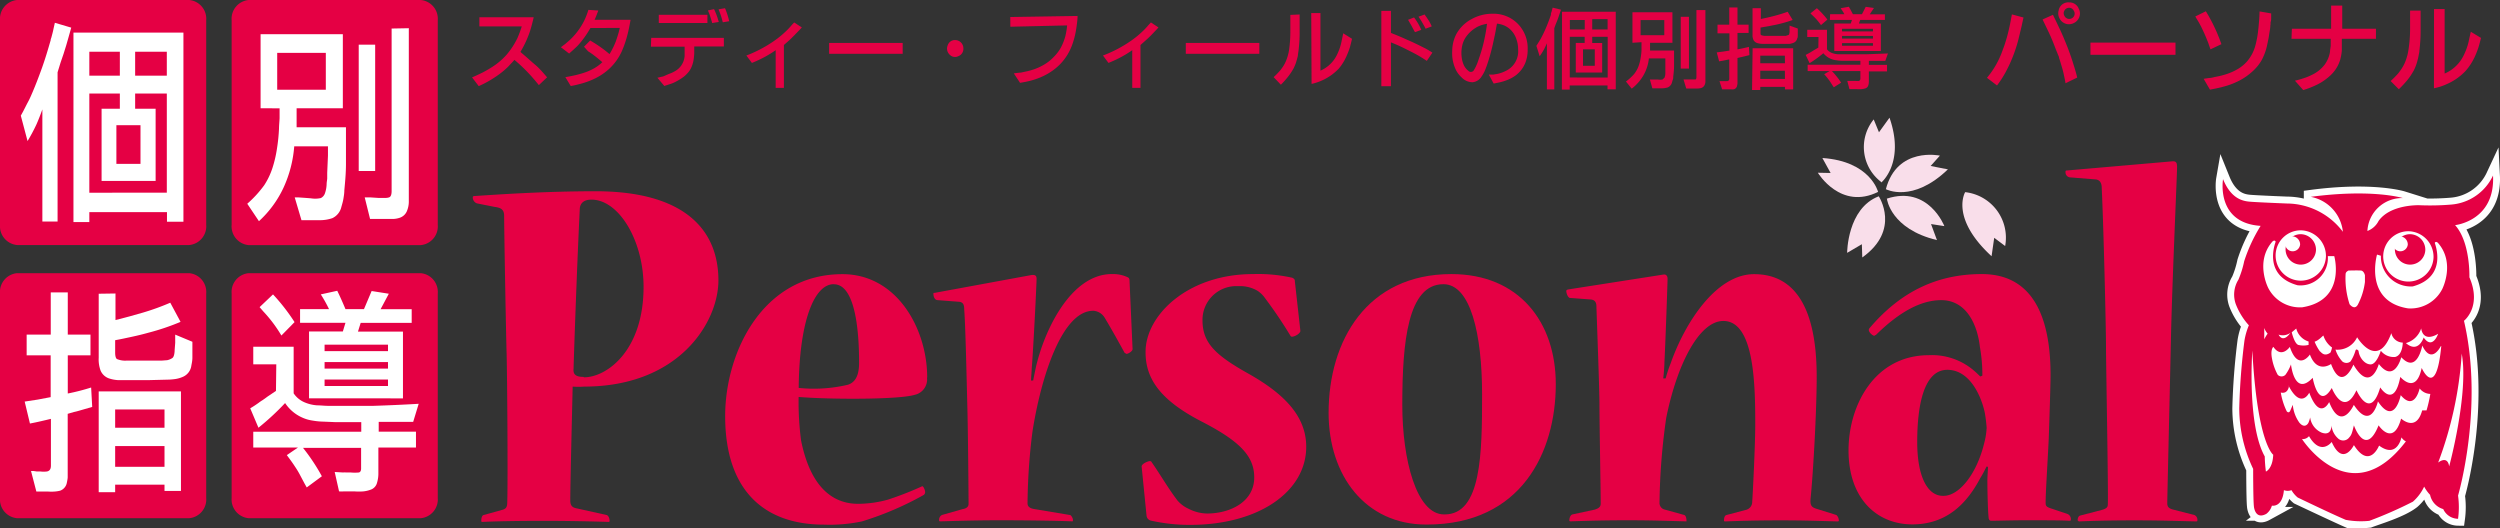
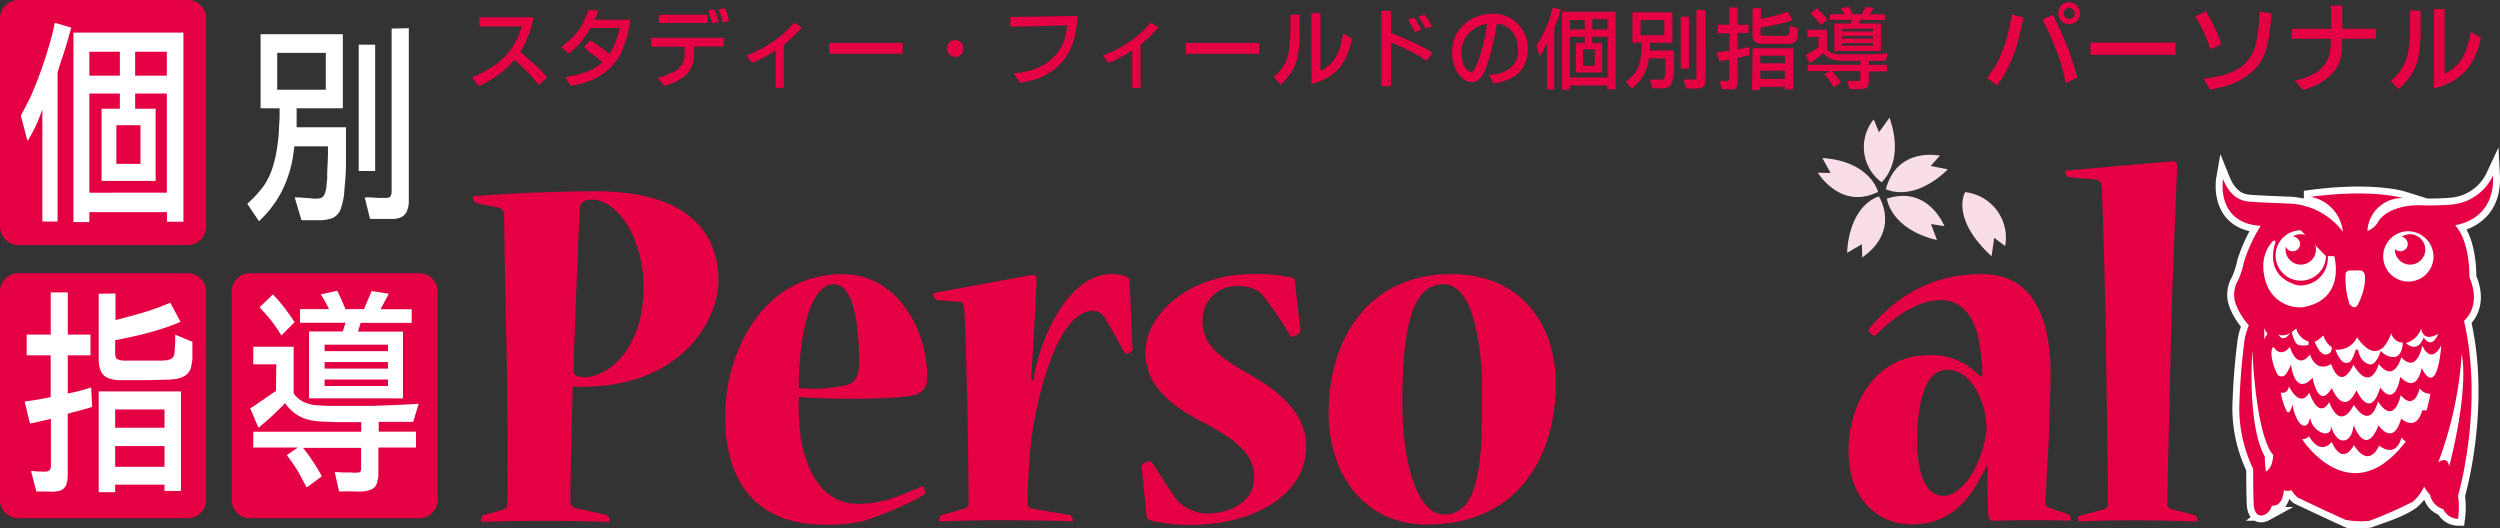
<svg xmlns="http://www.w3.org/2000/svg" viewBox="0 0 303.93 64.23">
  <rect x="0" y="0" width="303.93" height="64.23" fill="#333333" stroke="none" />
  <defs>
    <style>.cls-1{fill:#e50044;}.cls-2{fill:#f9deea;}.cls-3{fill:#fff;}.cls-4{fill:none;stroke:#fff;stroke-miterlimit:10;stroke-width:1.68px;}</style>
  </defs>
  <title>logo_tochigi_personal</title>
  <g id="レイヤー_2" data-name="レイヤー 2">
    <g id="レイヤー_1-2" data-name="レイヤー 1">
      <rect class="cls-1" x="100.8" y="5.22" width="8.94" height="1.32" />
      <rect class="cls-1" x="144.16" y="5.22" width="8.94" height="1.32" />
      <rect class="cls-1" x="254.14" y="5.18" width="10.34" height="1.48" />
      <path class="cls-2" d="M229.4,24.19s.43,3.64,6.08,5l-.72-1.95,1.62.25s-1.93-5-7-3.34" />
      <path class="cls-2" d="M228.4,23.86s2.72,4.08-2,7.44l-.05-1.61-1.79,1.05s0-5.41,3.85-6.88" />
      <path class="cls-2" d="M228.32,23.32s-.93-3.72-6.77-4.11l1,1.82L221,21s2.77,4.62,7.36,2.31" />
      <path class="cls-2" d="M228.71,22.19s2.92-2.39,1-7.88l-1.28,1.77-.64-1.56a5.32,5.32,0,0,0,1,7.67" />
      <path class="cls-2" d="M229.27,23s3.23,1.74,7.54-2.41l-2.1-.41,1.13-1.26s-5.21-1.13-6.57,4.08" />
      <path class="cls-2" d="M238.91,23.36s-1.88,3.11,3.21,7.79l.32-2.24,1.33,1a5.57,5.57,0,0,0-4.86-6.55" />
      <path class="cls-1" d="M58.28,2.1h6.6l-.06.27-.07.28-.14.54c-.11.4-.22.75-.34,1.06a12.77,12.77,0,0,1-1,2.06l.2.18c.6.5,1.13,1,1.59,1.38s1,1,1.45,1.53l-1,.95A22.38,22.38,0,0,0,64,8.63a18.68,18.68,0,0,0-1.46-1.35c-.29.33-.56.61-.8.86a9.76,9.76,0,0,1-.89.77,13.27,13.27,0,0,1-2.65,1.56l-.81-1.06c.42-.18.8-.36,1.15-.53s.76-.4,1.09-.61A8.34,8.34,0,0,0,61.6,6.64a9.54,9.54,0,0,0,1.3-2,13.42,13.42,0,0,0,.53-1.43H58.28Z" />
      <path class="cls-1" d="M72.74,1.28l-.11.28-.11.29a5.92,5.92,0,0,1-.24.56h4.38c-.06.34-.12.66-.18.95s-.14.65-.22.94a12.69,12.69,0,0,1-.62,1.83,6.63,6.63,0,0,1-1.58,2.24,7.31,7.31,0,0,1-2.19,1.38,9.56,9.56,0,0,1-1.22.42c-.4.11-.82.21-1.26.29l-.66-1.08c.46-.08.88-.16,1.26-.25a12.06,12.06,0,0,0,1.23-.36,6.45,6.45,0,0,0,1-.46,5,5,0,0,0,.91-.66l0,0,0,0,.07-.07.05,0,0,0,0,0q-.6-.52-1.14-.93c-.18-.13-.38-.27-.62-.42L71,5.68l.75-.76.59.36.29.19.28.19q.69.48,1.19.92a9.8,9.8,0,0,0,.76-1.53c.09-.26.18-.53.27-.82s.15-.54.22-.83H71.79l-.11.17a10.31,10.31,0,0,1-.65,1,10.68,10.68,0,0,1-.76.94c-.27.28-.64.61-1.08,1l-1-.77.53-.4.5-.43A8.28,8.28,0,0,0,71,2.56a8.5,8.5,0,0,0,.53-1.36Z" />
      <path class="cls-1" d="M79.17,4.6H88V5.65h-3.6v.05c0,.17,0,.3,0,.39s0,.28,0,.39a6.77,6.77,0,0,1-.08.79,3.57,3.57,0,0,1-.2.75,2.66,2.66,0,0,1-.37.68,3.61,3.61,0,0,1-.88.81,6.76,6.76,0,0,1-1,.56,4.24,4.24,0,0,1-.56.2l-.55.18-.84-1,.35-.08.36-.08L81.29,9a4,4,0,0,0,.68-.3A2.3,2.3,0,0,0,83.23,6.8c0-.14,0-.3,0-.48V5.67h-4.1Zm.92-2.8H86v1H80.09Zm6.72-.69a8.82,8.82,0,0,1,.57,1.56l-.8.13c-.07-.28-.15-.54-.23-.78a6.17,6.17,0,0,0-.29-.75ZM88.14,1l.07.16a10,10,0,0,1,.44,1.42l-.78.13a9.33,9.33,0,0,0-.45-1.41l-.06-.17Z" />
      <path class="cls-1" d="M97.48,3.34l-.25.27c-.49.51-.86.89-1.11,1.13l-.41.37-.41.36v5.21h-1V6.1a12.89,12.89,0,0,1-1.4.86,15.29,15.29,0,0,1-1.49.69l-.67-.9A15.6,15.6,0,0,0,94.07,5a11.71,11.71,0,0,0,1.73-1.45c.13-.13.31-.34.55-.61l.2-.21Z" />
      <path class="cls-1" d="M116.83,5.17a1,1,0,0,1,.29.72.94.94,0,0,1-.62.94.89.89,0,0,1-1.07-.21,1,1,0,0,1-.21-1.12.91.91,0,0,1,.91-.63,1,1,0,0,1,.7.3" />
      <path class="cls-1" d="M122.82,2.07,131,1.94c0,.44-.06.84-.11,1.22s-.13.84-.22,1.21a10.21,10.21,0,0,1-.36,1.18,6.9,6.9,0,0,1-.53,1.09,6.51,6.51,0,0,1-1.44,1.66,7.49,7.49,0,0,1-1.89,1.12,9.35,9.35,0,0,1-1.2.4c-.39.1-.8.18-1.24.25l-.76-1.15.65-.08c.23,0,.45-.07.65-.11a8.38,8.38,0,0,0,1.26-.34,6.82,6.82,0,0,0,1.25-.61,5.22,5.22,0,0,0,1.07-.88A5,5,0,0,0,129,5.73a6.55,6.55,0,0,0,.52-1.35c.05-.2.09-.41.13-.64s.06-.4.08-.65l-6.9.16Z" />
      <path class="cls-1" d="M140.84,3.34l-.25.27c-.48.51-.85.89-1.12,1.13l-.41.37-.41.36v5.21h-1V6.1a12.55,12.55,0,0,1-1.4.86,15.16,15.16,0,0,1-1.49.69l-.67-.9A15.58,15.58,0,0,0,137.44,5a11.75,11.75,0,0,0,1.73-1.45c.13-.13.31-.34.55-.61l.2-.21Z" />
      <path class="cls-1" d="M158,1.76V4a17.28,17.28,0,0,1-.13,2.11l-.08.56c0,.19-.08.38-.12.55a5.28,5.28,0,0,1-.39,1.06,7.33,7.33,0,0,1-.71,1.07,10.84,10.84,0,0,1-.85.95l-.88-.92c.23-.22.41-.39.54-.54a4.24,4.24,0,0,0,.49-.59,4.26,4.26,0,0,0,.56-1.07,5.87,5.87,0,0,0,.3-1.21,16.4,16.4,0,0,0,.14-2.16v-2Zm1.41-.17h1.12v7a4,4,0,0,0,2-1.91,6.58,6.58,0,0,0,.58-1.73l.19-.9,1.07.67c-.09.37-.17.7-.25,1a9.43,9.43,0,0,1-.35.94,6.45,6.45,0,0,1-1,1.67,6.47,6.47,0,0,1-3.32,1.87Z" />
      <path class="cls-1" d="M169.1,1.32V4l.29.12c.48.19,1,.4,1.51.64l.75.33.74.35.9.45c.31.17.6.34.85.51l-.68,1c-.34-.23-.73-.48-1.16-.72l-.6-.32-.6-.3a21.88,21.88,0,0,0-2-.91v5.33h-1.17V1.32Zm2.81.8a7.24,7.24,0,0,1,.88,1.51l-.77.28-.1-.18-.34-.63-.3-.52-.1-.17Zm1.28-.36.24.34.24.36a5,5,0,0,1,.39.75l-.75.28-.06-.13c-.15-.28-.28-.51-.38-.68s-.28-.45-.42-.65Z" />
      <path class="cls-1" d="M181,9.07l.26,0,.27,0,.53-.09a4.18,4.18,0,0,0,1-.36A2.63,2.63,0,0,0,184.56,6a3.65,3.65,0,0,0-.28-1.43,2.76,2.76,0,0,0-.85-1.14,2.63,2.63,0,0,0-.68-.38,3.56,3.56,0,0,0-.76-.18l-.09.49c-.07.42-.15.82-.23,1.18s-.17.81-.26,1.18-.2.8-.31,1.17-.24.79-.37,1.15-.18.47-.26.65a4,4,0,0,1-.36.62A1.44,1.44,0,0,1,179,10a1.86,1.86,0,0,1-1.31-.59,3.11,3.11,0,0,1-.83-1.23,4.66,4.66,0,0,1-.31-2,4.52,4.52,0,0,1,.48-2,4.52,4.52,0,0,1,1.88-1.86,5.19,5.19,0,0,1,2.52-.65,4.14,4.14,0,0,1,3.09,1.22,4.25,4.25,0,0,1,1.2,3.16,4.13,4.13,0,0,1-.33,1.7,3.62,3.62,0,0,1-1.05,1.36,4.57,4.57,0,0,1-1.3.69,6.37,6.37,0,0,1-.72.21l-.73.15Zm-.93-6a3,3,0,0,0-.68.32,4,4,0,0,0-1.05.94,3,3,0,0,0-.59,1.29,4.15,4.15,0,0,0,0,1.65A3,3,0,0,0,178,8a1.92,1.92,0,0,0,.51.61.42.42,0,0,0,.69-.11,5.15,5.15,0,0,0,.36-.72c.05-.12.1-.25.15-.4l.12-.36A17.35,17.35,0,0,0,180.41,5c.15-.66.28-1.36.37-2.11a6.24,6.24,0,0,0-.73.18" />
      <path class="cls-1" d="M189.77,1.18c-.09.27-.19.56-.29.87l-.16.44-.18.44-.18.49v7.45h-.9V5.26c-.12.28-.24.53-.36.76a8.79,8.79,0,0,1-.52.82l-.4-1.27.13-.2.25-.41a4,4,0,0,0,.24-.42c.22-.42.43-.86.63-1.35s.35-.89.52-1.39l0-.15c.05-.16.09-.27.11-.35s.07-.26.1-.37Zm.13.25h6.53v9.43h-1v-.47h-4.6v.5h-.95Zm2.76,1h-1.81V3.58h1.81Zm2.79,7V4.47h-1.88v.76h1.21V8.82h-3.21V5.22h1.08V4.47h-1.81V9.42ZM193.88,6h-1.43V8h1.43Zm1.56-3.67h-1.87V3.58h1.87Z" />
      <path class="cls-1" d="M198.46,5.2V1.49h4.86V5.2H200.6v.5c0,.17,0,.31,0,.44h2.92v.51c0,.25,0,.47,0,.66s0,.46,0,.66c0,.48-.05.92-.1,1.32,0,.15,0,.28-.05.39s-.08.28-.12.4a.91.91,0,0,1-.53.56,2.8,2.8,0,0,1-.76.1h-1.08l-.3-1.07h.24l.36,0,.38,0a1.76,1.76,0,0,0,.55,0l.24-.22a1.42,1.42,0,0,0,.11-.48l0-.27V8.42l0-.86,0-.46h-2a5.22,5.22,0,0,1-.63,2,5.51,5.51,0,0,1-1.46,1.68l-.7-.87a6.09,6.09,0,0,0,1-.92,3.55,3.55,0,0,0,.5-.86,5,5,0,0,0,.27-1,7.89,7.89,0,0,0,.12-1c0-.16,0-.33,0-.51s0-.28,0-.49Zm3.87-2.76h-2.88V4.28h2.88Zm2-.4h1v6.3h-1Zm3-.82V9.86a1,1,0,0,1-.13.54.67.67,0,0,1-.43.31,1.62,1.62,0,0,1-.37.05H205l-.33-1.1H205l.45,0h.42l.24,0c.09,0,.13-.14.13-.31V1.22Z" />
      <path class="cls-1" d="M208.8,3h1.43V.91h1V3h1.35v1h-1.35V6c.45-.08.91-.18,1.39-.3l.06,1-.72.18-.36.08-.37.09v3.14l-.06.29a.56.56,0,0,1-.39.38,2.21,2.21,0,0,1-.35,0h-1.07l-.32-1h.15l.2,0h.22a2.2,2.2,0,0,0,.38,0,.26.26,0,0,0,.24-.29V7.22L209,7.46l-.29-1.09.77-.1.77-.12V4.05H208.8Zm5.27-2V2.31l.83-.18.81-.2c.58-.15,1.12-.32,1.62-.5l.61,1a16.8,16.8,0,0,1-1.91.55l-1,.2-1,.17v.61c0,.18,0,.29.11.32a1.37,1.37,0,0,0,.56.08h2.08l.33,0,.32-.11c.07,0,.11-.16.13-.35v0l0-.38,0-.41,1,.36c0,.07,0,.18,0,.33l0,.22v.23c0,.17,0,.31-.07.42a.74.74,0,0,1-.52.56,1.87,1.87,0,0,1-.4.1l-.4,0-1.14,0H214.2a2.38,2.38,0,0,1-.52-.08.82.82,0,0,1-.5-.38,1.33,1.33,0,0,1-.12-.65V1Zm-1,4.87H218v5h-1v-.31H214v.38h-1Zm3.92.9H214v.92H217Zm0,1.83H214v1H217Z" />
      <path class="cls-1" d="M221.08,4.5h-1.37V3.62h2.4V6a1.41,1.41,0,0,0,.63.45,2.66,2.66,0,0,0,.77.15l.65,0h2.67l2.69-.1-.32.9h-2v.49h2.21v.79h-2.21V9.92a1.41,1.41,0,0,1-.08.49.54.54,0,0,1-.33.33,2.24,2.24,0,0,1-.51.1,3.85,3.85,0,0,1-.52,0h-.92l-.26-1,.5,0h.47a2.77,2.77,0,0,0,.49,0l.13-.2v-1h-3.46a9.38,9.38,0,0,1,1.12,1.41l-.89.56-.14-.2-.26-.41a4,4,0,0,0-.29-.4c-.1-.14-.26-.33-.48-.58l.66-.38h-2.67V7.87h6.41V7.39h-1.54l-.7,0a4.74,4.74,0,0,1-.66-.06,2.52,2.52,0,0,1-.6-.14,2.34,2.34,0,0,1-1-.72A14.07,14.07,0,0,1,220,7.68l-.48-1,.5-.27.25-.15.24-.15.29-.17.26-.15ZM220.88,1a10,10,0,0,1,1.28,1.38l-.78.67a7.1,7.1,0,0,0-1.06-1.21l-.22-.21Zm1.61.73h1.74a6.89,6.89,0,0,0-.46-.73l1-.18c.15.26.31.56.49.91h1.1l.46-.9,1,.14-.51.77h1.84v.68h-3l-.16.44h2.67V6.2H223V2.86h2l.15-.44h-2.69Zm5.21,1.77h-3.76v.32h3.76Zm0,.87h-3.76v.32h3.76Zm0,.87h-3.76v.32h3.76Z" />
      <path class="cls-1" d="M25.07,27.33A2.29,2.29,0,0,1,23,29.79H2.08A2.3,2.3,0,0,1,0,27.33V2.46A2.3,2.3,0,0,1,2.08,0H23a2.29,2.29,0,0,1,2.07,2.46Z" />
      <path class="cls-1" d="M25.07,60.53A2.29,2.29,0,0,1,23,63H2.08A2.29,2.29,0,0,1,0,60.53V35.67a2.29,2.29,0,0,1,2.08-2.46H23a2.29,2.29,0,0,1,2.07,2.46Z" />
-       <path class="cls-1" d="M53.22,27.33a2.29,2.29,0,0,1-2.07,2.47H30.23a2.29,2.29,0,0,1-2.07-2.47V2.46A2.29,2.29,0,0,1,30.23,0H51.15a2.29,2.29,0,0,1,2.07,2.46Z" />
      <path class="cls-1" d="M53.22,60.53A2.29,2.29,0,0,1,51.15,63H30.23a2.29,2.29,0,0,1-2.07-2.46V35.67a2.29,2.29,0,0,1,2.07-2.46H51.15a2.29,2.29,0,0,1,2.07,2.46Z" />
      <path class="cls-3" d="M8.66,3.36c-.18.65-.38,1.36-.6,2.12L7.73,6.54,7.37,7.59,7,8.79V26.93H5.15V13.3c-.24.67-.48,1.29-.73,1.85a21.33,21.33,0,0,1-1.07,2l-.82-3.09.27-.49.51-1a10.9,10.9,0,0,0,.49-1c.44-1,.87-2.11,1.29-3.28s.71-2.16,1.07-3.4c0-.12.06-.24.09-.35.1-.38.18-.67.22-.87s.14-.63.2-.9Zm.27.6H22.3v23h-2V25.79H10.86V27H8.93Zm5.64,2.33H10.86V9.2h3.71Zm5.71,17.13V11.37H16.43v1.85h2.49V22H12.35V13.22h2.22V11.37H10.86V23.43Zm-3.2-8.2H14.15v4.7h2.93Zm3.2-8.93H16.43V9.2h3.85Z" />
      <path class="cls-3" d="M3.24,40.68H6.17V35.55H8.24v5.13H11V43.2H8.24v4.64a25.67,25.67,0,0,0,2.84-.73l.13,2.36-1.49.43c-.24.07-.48.14-.74.19l-.75.22v7c0,.29,0,.52,0,.7s-.07.51-.11.71a1.27,1.27,0,0,1-.8.93,3.85,3.85,0,0,1-.71.11,5.07,5.07,0,0,1-.73,0c-.22,0-.47,0-.73,0l-.73,0-.65-2.5.31,0,.4.06.44,0a3.35,3.35,0,0,0,.78,0c.33-.06.49-.29.49-.71V50.92c-.86.21-1.71.41-2.55.57L3,48.82l1.58-.24,1.58-.3V43.2H3.24Zm10.8-5v3.23l1.69-.44L17.39,38A29.33,29.33,0,0,0,20.7,36.8l1.25,2.33A28.61,28.61,0,0,1,18,40.46c-.64.18-1.3.34-2,.49s-1.28.28-2,.41v1.5c0,.43.08.7.22.79a2.57,2.57,0,0,0,1.16.19c.22,0,.47,0,.76,0h3.51l.67-.05a1.75,1.75,0,0,0,.64-.27c.15-.11.24-.39.27-.84v-.08l.07-.92,0-1,2.09.87c0,.16,0,.44,0,.81l0,.54q0,.33,0,.57c0,.42-.09.76-.13,1a1.72,1.72,0,0,1-1.07,1.36,3.46,3.46,0,0,1-.82.24,7.46,7.46,0,0,1-.82.08l-2.33.06-2.31,0H14.3A4.31,4.31,0,0,1,13.24,46a1.73,1.73,0,0,1-1-.92A3.87,3.87,0,0,1,12,43.5V35.71ZM12,47.58H22V59.68H20v-.76H14v.92H12Zm8,2.2H14V52h6Zm0,4.45H14v2.52h6Z" />
      <path class="cls-3" d="M31.68,13.16v-9h10v9H36.06v.11c0,.18,0,.36,0,.54s0,.37,0,.57c0,.4,0,.76,0,1.09h6l0,1.25q0,.92,0,1.6c0,.58,0,1.11,0,1.6,0,1.18-.11,2.26-.2,3.24,0,.36-.06.68-.11,1s-.16.69-.25,1a2,2,0,0,1-1.09,1.36,4.7,4.7,0,0,1-1.56.25l-.87,0-.75,0h-.58L35.83,24H36l.29,0,.73.05.78.06A3.16,3.16,0,0,0,39,24.08a1,1,0,0,0,.49-.54,3.77,3.77,0,0,0,.22-1.17c0-.2.05-.42.07-.65v-.33l0-.25V21l.09-2.09,0-1.12H35.77a14.68,14.68,0,0,1-1.29,5,12.87,12.87,0,0,1-3,4.1l-1.42-2.12a13.65,13.65,0,0,0,2.06-2.25,8.8,8.8,0,0,0,1-2.09,14.46,14.46,0,0,0,.55-2.36,21.24,21.24,0,0,0,.25-2.45c0-.38.05-.8.07-1.25,0-.29,0-.69,0-1.2Zm7.93-6.73H33.7v4.48h5.91Zm4-1h2V20.79h-2Zm6.09-2v21a3,3,0,0,1-.26,1.3,1.44,1.44,0,0,1-.89.76,2.86,2.86,0,0,1-.76.13h-1l-.89,0h-.47l-.44,0L44.34,24l.71,0,.93.06.36,0h.51a1.25,1.25,0,0,0,.49-.08c.18-.09.27-.34.27-.76V3.47Z" />
      <path class="cls-3" d="M33.59,44.29H30.79V42.15H35.7v5.67A3,3,0,0,0,37,48.9a4.66,4.66,0,0,0,1.58.38c.43,0,.87.06,1.33.06s.86,0,1.33,0l1.35,0c.22,0,.44,0,.67,0h.67l.73,0,.73,0c1.83-.06,3.66-.14,5.51-.25l-.67,2.2-1.17,0-2.11,0-.91,0v1.19h4.53v1.93H46v3.07a3.92,3.92,0,0,1-.16,1.2,1.2,1.2,0,0,1-.67.81,3.55,3.55,0,0,1-1,.25,7,7,0,0,1-1.07,0l-.64,0-.62,0a5.77,5.77,0,0,1-.62,0l-.53-2.36,1,.06a2.8,2.8,0,0,1,.4,0l.55,0a5.29,5.29,0,0,0,1,0c.18-.06.26-.22.26-.49v-2.5H36.84a23.69,23.69,0,0,1,2.29,3.45l-1.84,1.36L37,58.74l-.53-1a9.91,9.91,0,0,0-.6-1q-.31-.49-1-1.41l1.35-.92H30.79V52.49H43.92V51.32H40.77l-1.42-.06A8.54,8.54,0,0,1,38,51.13a4.57,4.57,0,0,1-1.22-.35A4.86,4.86,0,0,1,34.66,49a31,31,0,0,1-3.24,3l-1-2.36c.31-.18.65-.4,1-.65a5.19,5.19,0,0,1,.51-.35c.16-.11.32-.22.49-.35s.41-.27.6-.41l.53-.36Zm-.4-8.5a23.72,23.72,0,0,1,2.62,3.37l-1.6,1.63A16.66,16.66,0,0,0,32,37.85l-.44-.51Zm3.29,1.79H40a16.55,16.55,0,0,0-1-1.79l2-.44c.31.63.64,1.37,1,2.23h2.25l.93-2.2,2.09.33-1,1.88h3.78v1.66h-6.2l-.33,1.06h5.47v8.12H37.57V40.3h4.11L42,39.24H36.48ZM47.17,41.9H39.46v.79h7.71Zm0,2.12H39.46v.79h7.71Zm0,2.12H39.46v.79h7.71Z" />
      <path class="cls-1" d="M246,2.13l-.09.41c-.05.22-.09.42-.13.6s-.09.4-.14.59c-.1.43-.2.83-.29,1.19s-.23.8-.35,1.16-.28.78-.43,1.14a16.87,16.87,0,0,1-.79,1.64,12,12,0,0,1-1,1.53l-1.22-.93a10.54,10.54,0,0,0,1.37-2.09A11.32,11.32,0,0,0,243.5,6c.17-.43.32-.9.46-1.39s.24-.91.35-1.42.18-.92.28-1.44Zm3.58-.33c.32.65.61,1.27.88,1.84s.56,1.27.8,1.87.49,1.29.69,1.92.42,1.31.58,2l-1.42.69c-.06-.38-.14-.73-.21-1.06s-.17-.71-.26-1-.19-.64-.31-1c0-.15-.11-.32-.17-.5L249.93,6c-.27-.73-.55-1.42-.86-2.07l-.6-1.25-.15-.31Zm3.1-.81a1.24,1.24,0,0,1,0,1.3,1.32,1.32,0,0,1-.64.55,1.28,1.28,0,0,1-1.63-.55,1.27,1.27,0,0,1-.14-1,1.19,1.19,0,0,1,1.27-1,1.22,1.22,0,0,1,1.13.66m-1.69.33a.61.61,0,0,0,0,.65.65.65,0,1,0,1.12-.65.6.6,0,0,0-.55-.33.63.63,0,0,0-.57.33" />
      <path class="cls-1" d="M268.17,1.37a20.31,20.31,0,0,1,1.89,4L268.73,6l-.29-.84q-.18-.45-.34-.83t-.5-1.08c-.17-.33-.36-.67-.57-1L266.89,2Zm7.94.26,0,.34,0,.22c0,.15,0,.3-.05.44s0,.3-.05.45c0,.33-.07.63-.11.89s-.09.62-.15.89-.12.6-.19.89a7.26,7.26,0,0,1-.57,1.5,5.39,5.39,0,0,1-1,1.29,7.46,7.46,0,0,1-1.73,1.25,9.23,9.23,0,0,1-2,.76l-.79.19-.4.08-.4.08-.77-1.32.69-.1c.25,0,.49-.08.71-.13A9.73,9.73,0,0,0,270.71,9a7,7,0,0,0,1.33-.6,4.69,4.69,0,0,0,1.1-.89,4.88,4.88,0,0,0,1-1.8c.09-.31.17-.64.24-1s.11-.64.15-1,.08-.79.11-1.16.05-.79.06-1.16Z" />
      <path class="cls-1" d="M278.63,3.49h4.77V.68h1.35V3.49h4.1V4.72h-4.15V5c0,.24,0,.43,0,.59s0,.4,0,.58a6.65,6.65,0,0,1-.19,1.06,4.21,4.21,0,0,1-1.17,1.91,6.65,6.65,0,0,1-1.55,1.1,11.1,11.1,0,0,1-1.78.71L279,9.81c.39-.09.73-.19,1-.28a6.45,6.45,0,0,0,1-.4,4.21,4.21,0,0,0,1.65-1.32,3.7,3.7,0,0,0,.61-1.49c0-.23.07-.5.09-.79,0-.13,0-.26,0-.41s0-.24,0-.4h-4.77Z" />
      <path class="cls-1" d="M294.28,1.29V3.78a19,19,0,0,1-.15,2.37c0,.23-.07.44-.1.63s-.09.42-.14.61a5.61,5.61,0,0,1-.45,1.19,7.79,7.79,0,0,1-.81,1.2,13.27,13.27,0,0,1-1,1.07l-1-1c.27-.24.48-.44.62-.6a4.53,4.53,0,0,0,.56-.67,4.86,4.86,0,0,0,.65-1.2A6.35,6.35,0,0,0,292.81,6,17.17,17.17,0,0,0,293,3.55V1.29Zm1.63-.19h1.29V8.94a4.54,4.54,0,0,0,2.28-2.14,7.5,7.5,0,0,0,.68-1.94c.07-.34.15-.68.22-1l1.24.75c-.1.42-.2.78-.29,1.09a10.43,10.43,0,0,1-.4,1.05,7.11,7.11,0,0,1-1.19,1.88,6.91,6.91,0,0,1-2.27,1.59,6.88,6.88,0,0,1-1.57.51Z" />
      <path class="cls-1" d="M58,24.73a.76.76,0,0,1-.52-.77c0-.07.07-.13.23-.13,2.91-.19,8.58-.58,14.7-.58,10.45,0,14.93,4.4,14.93,10.86C87.32,39.21,82.54,47,71,47A8.94,8.94,0,0,1,69.62,47c-.07,3.16-.29,11.76-.29,13.83,0,.78.37.9.9,1l3.51.78c.22.06.37.39.37.71,0,.06,0,.13-.15.13-1.79-.06-4.85-.13-7.91-.13-3.21,0-6,.06-7.39.13-.15,0-.15-.06-.15-.13,0-.32.07-.65.29-.71L61,62c.52-.13.67-.32.67-1,.08-2.46,0-14.74-.08-18-.08-2.65-.3-14.87-.3-16.74,0-.71-.3-1-1.12-1.1ZM71,45.87c2.76,0,7.24-3.23,7.24-11,0-5.62-3-10.6-6.34-10.6-1,0-1.42.51-1.42,1.22-.37,7.56-.75,18.88-.75,19.33-.08.71.3,1,1.19,1Z" />
      <path class="cls-1" d="M112.7,45.93A1.91,1.91,0,0,1,111.2,48c-1.86.58-10.15.58-14.11.26a35.64,35.64,0,0,0,.3,5.3c.9,4.47,3,7.69,6.94,7.69a13.76,13.76,0,0,0,3.66-.52,41,41,0,0,0,4.11-1.61c.15-.06.37.45.37.71a.47.47,0,0,1-.15.33,38,38,0,0,1-7.54,3.23,19,19,0,0,1-4.62.39c-7.24,0-12-4.14-12-13.19,0-7.75,4.55-17.26,14.26-17.26,6.64,0,10.3,6.66,10.3,12.54ZM101.35,34.55c-2.32,0-4.18,4.39-4.25,12.61a18,18,0,0,0,6-.39c.74-.26,1.34-.9,1.34-2.65,0-2-.07-9.56-3.06-9.56Z" />
      <path class="cls-1" d="M125.61,46.25c.08-.45.22-1.1.3-1.49,1-4.52,4.25-11.44,9.25-11.44a4.19,4.19,0,0,1,1.94.39c.15.06.22.19.22.45l.37,8.28c0,.26-.52.58-.75.58l-.22-.13c-.75-1.36-1.57-2.85-2.39-4.21a1.75,1.75,0,0,0-1.42-.9c-3.81,0-6.35,8.08-7.39,14.68a73.63,73.63,0,0,0-.6,8.73c0,.45.37.64.9.71l4.25.71c.15,0,.37.39.37.58s0,.19-.15.19c-1.27-.06-4.93-.13-8.73-.13s-6.65.13-7.24.13c-.15,0-.15-.06-.15-.13a.63.63,0,0,1,.37-.65L117,61.9c.45-.07.75-.26.75-.65,0-1-.07-9.24-.15-11.89-.08-3.1-.22-9.7-.38-11.76,0-.45-.07-.84-.59-.91L114,36.49c-.37,0-.52-.45-.52-.71s0-.13.22-.19l11.57-2.13c.67-.13.75.13.75.45,0,.52-.38,8.34-.6,11,0,.32-.07.9-.07,1.36Z" />
      <path class="cls-1" d="M139.27,42.76c0-4.4,5.08-9.44,13.07-9.44a19.16,19.16,0,0,1,4.78.45c.22.13.3.19.3.45l.67,6c0,.32-.67.71-1,.71a.21.21,0,0,1-.22-.13,54.13,54.13,0,0,0-3.06-4.53,3.47,3.47,0,0,0-.9-.9,4.21,4.21,0,0,0-2.39-.58,4.1,4.1,0,0,0-4.33,4.14c0,2.71,1.49,4.2,5.52,6.46,4.26,2.39,7.09,5.11,7.09,8.92,0,5.49-5.82,9.5-14.11,9.5a21.38,21.38,0,0,1-4.78-.52.68.68,0,0,1-.52-.58l-.6-6c0-.32.75-.65,1-.65a.21.21,0,0,1,.22.13c1,1.42,2,3.17,3.14,4.66a3.89,3.89,0,0,0,1.34,1,5.14,5.14,0,0,0,2.24.58c2.83,0,5.75-1.42,5.75-4.39,0-2.52-1.64-4.33-6.27-6.73-4.93-2.52-6.94-5.1-6.94-8.46Z" />
      <path class="cls-1" d="M173.39,63.77c-7.39,0-11.87-5.95-11.87-13.58,0-8.73,4.63-16.87,14.93-16.87,8.21,0,12.69,5.82,12.69,13.38,0,8.27-4.18,17.07-15.68,17.07Zm2.24-1.23c4.48,0,4.55-7.43,4.55-14.61,0-7.37-1.42-13.38-4.7-13.38-4.33,0-5,7-5,14.67,0,6.66,1.72,13.32,5.08,13.32Z" />
-       <path class="cls-1" d="M223.25,62.61a.92.92,0,0,1,.3.65c0,.06,0,.13-.15.13-2.31-.06-4-.13-6.79-.13-3.21,0-4.93.06-6.87.13-.15,0-.15-.06-.15-.13,0-.32.08-.58.3-.65L212.2,62a1,1,0,0,0,.82-1c.07-.9.37-6.91.37-9.44,0-5-.15-12.54-3.88-12.54-2.91,0-5.6,5.17-6.94,11.76a77.86,77.86,0,0,0-.82,10.34.82.82,0,0,0,.67.84l2.31.64c.23.06.3.45.3.65s0,.13-.15.13c-2.31-.06-4.18-.13-6.94-.13-3.06,0-4.78.06-7,.13-.15,0-.15-.06-.15-.13,0-.32.15-.65.37-.71l2.69-.58c.45-.13.75-.32.75-.71,0-1.81-.15-9.57-.15-12,0-1.94-.3-9.76-.37-12,0-.45-.15-.78-.67-.84l-2.54-.19c-.22,0-.45-.52-.45-.84,0-.06,0-.13.22-.19l11.57-1.81c.37-.06.52.19.52.52S202.5,41,202.35,44a18.89,18.89,0,0,1-.15,2h.3a15.51,15.51,0,0,1,.6-1.81c1.72-4.92,5.52-10.86,10.15-10.86,5.15,0,7.61,4.4,7.61,12.48,0,4.26-.45,12-.74,14.74-.08.84.07,1.1.67,1.29Z" />
      <path class="cls-1" d="M241,45.67a19.19,19.19,0,0,0-.3-3.49c-.3-2.71-1.64-5.69-4.7-5.69-2.46,0-5.08,1.42-7.91,4.2l-.23.13c-.22,0-.89-.58-.59-.91,4.1-4.84,8.73-6.59,13.66-6.59,6.56,0,8.36,5.82,8.36,12.28,0,1.16-.15,5.68-.22,7.69-.15,3.17-.38,6.53-.38,7.82,0,.39.08.52.68.71l1.94.65a.68.68,0,0,1,.45.71c0,.13-.08.13-.22.13-.9-.06-3.06-.06-5.23-.06-1.87,0-3.43.06-4.25.06-.15,0-.3-.13-.3-.39-.08-.65-.15-2.91-.15-4.53,0-.39.07-1.36.07-1.62l-.15-.07c-.22.39-.45.91-.75,1.36-1.57,3-4,5.69-8.29,5.69s-7.76-3.1-7.76-9c0-5.43,3.13-11.57,9.78-11.57a7.83,7.83,0,0,1,5.23,1.68,11.6,11.6,0,0,1,1,.91Zm-4.71,14.61c1.86,0,4-2.58,4.93-6.39a9,9,0,0,0,.3-1.88,17.38,17.38,0,0,0-.22-1.81c-.37-1.81-1.72-5.24-4.56-5.24s-3.66,4.27-3.66,8.79c0,4.07,1.19,6.53,3.13,6.53Z" />
      <path class="cls-1" d="M264,19.62c.6-.07.67.19.67.71,0,1-.59,13.77-.74,20.69-.07,3.43-.45,19.4-.45,20.17,0,.45.22.64.75.77l2.54.65a.63.63,0,0,1,.37.65c0,.06,0,.13-.15.13-2.61-.06-4.33-.13-7.39-.13-3.28,0-5.15.06-6.87.13l-.15-.13c0-.2.08-.52.3-.58L255.5,62c.45-.13.75-.26.75-.65.08-1.36-.22-17.19-.22-19.33s-.3-14.74-.52-19.2c0-.45-.15-.91-.67-1l-3.21-.26a.61.61,0,0,1-.52-.65c0-.13,0-.19.23-.19Z" />
      <path class="cls-3" d="M303.08,21.34A6.15,6.15,0,0,1,298,24.87a31.31,31.31,0,0,1-3.88.08s-3.51-.13-4.95,1.91a2.51,2.51,0,0,1-1.36,1.22,4.22,4.22,0,0,1,4.31-4s-3.67-1.15-11.2-.15a4.83,4.83,0,0,1,3.91,4.25,8.59,8.59,0,0,0-6.8-3.44s-3.81-.15-4.61-.23-2.21-.38-3.16-2.73c0,0-.92,5.32,4.57,5.68a19.27,19.27,0,0,0-2,4.3,11.72,11.72,0,0,1-.7,2.24,3.43,3.43,0,0,0-.31,3,8.25,8.25,0,0,0,1.58,2.55,8.11,8.11,0,0,0-.54,1.88,80,80,0,0,0-.63,8.2A17.19,17.19,0,0,0,273.92,57s0,3.79.09,4.55c0,0,.12,1.68,1.51.92a1.91,1.91,0,0,0,.68-1s1.27.28,1.46-1.88a1.32,1.32,0,0,0,.92,0,3.34,3.34,0,0,0,.75.89s4.49,2.12,5.85,2.72a10,10,0,0,0,2.86.12c1.08-.42,3.94-1.25,5.3-2.33a5.6,5.6,0,0,0,1.37-1.83,4.62,4.62,0,0,0,.72,1,2.28,2.28,0,0,0,1.6,1.73,2,2,0,0,0,1.8,1.18,10.31,10.31,0,0,0,0-2.82S302,49.51,299.55,39c0,0,2.21-1.7.66-5.29,0,0,.14-4.25-1.74-6.34,0,0,4.9-.51,4.61-6.05" />
      <path class="cls-4" d="M303.08,21.34A6.15,6.15,0,0,1,298,24.87a31.31,31.31,0,0,1-3.88.08s-3.51-.13-4.95,1.91a2.51,2.51,0,0,1-1.36,1.22,4.22,4.22,0,0,1,4.31-4s-3.67-1.15-11.2-.15a4.83,4.83,0,0,1,3.91,4.25,8.59,8.59,0,0,0-6.8-3.44s-3.81-.15-4.61-.23-2.21-.38-3.16-2.73c0,0-.92,5.32,4.57,5.68a19.27,19.27,0,0,0-2,4.3,11.72,11.72,0,0,1-.7,2.24,3.43,3.43,0,0,0-.31,3,8.25,8.25,0,0,0,1.58,2.55,8.11,8.11,0,0,0-.54,1.88,80,80,0,0,0-.63,8.2A17.19,17.19,0,0,0,273.92,57s0,3.79.09,4.55c0,0,.12,1.68,1.51.92a1.91,1.91,0,0,0,.68-1s1.27.28,1.46-1.88a1.32,1.32,0,0,0,.92,0,3.34,3.34,0,0,0,.75.89s4.49,2.12,5.85,2.72a10,10,0,0,0,2.86.12c1.08-.42,3.94-1.25,5.3-2.33a5.6,5.6,0,0,0,1.37-1.83,4.62,4.62,0,0,0,.72,1,2.28,2.28,0,0,0,1.6,1.73,2,2,0,0,0,1.8,1.18,10.31,10.31,0,0,0,0-2.82S302,49.51,299.55,39c0,0,2.21-1.7.66-5.29,0,0,.14-4.25-1.74-6.34C298.47,27.39,303.36,26.88,303.08,21.34Z" />
      <path class="cls-1" d="M303.08,21.34A6.15,6.15,0,0,1,298,24.87a31.31,31.31,0,0,1-3.88.08s-3.51-.13-4.95,1.91a2.51,2.51,0,0,1-1.36,1.22,4.22,4.22,0,0,1,4.31-4s-3.67-1.15-11.2-.15a4.83,4.83,0,0,1,3.91,4.25,8.59,8.59,0,0,0-6.8-3.44s-3.81-.15-4.61-.23-2.21-.38-3.16-2.73c0,0-.92,5.32,4.57,5.68a19.27,19.27,0,0,0-2,4.3,11.72,11.72,0,0,1-.7,2.24,3.43,3.43,0,0,0-.31,3,8.25,8.25,0,0,0,1.58,2.55,8.11,8.11,0,0,0-.54,1.88,80,80,0,0,0-.63,8.2A17.19,17.19,0,0,0,273.92,57s0,3.79.09,4.55c0,0,.12,1.68,1.51.92a1.91,1.91,0,0,0,.68-1s1.27.28,1.46-1.88a1.32,1.32,0,0,0,.92,0,3.34,3.34,0,0,0,.75.89s4.14,2,5.85,2.72a10,10,0,0,0,2.86.12,49.83,49.83,0,0,0,5.3-2.33,5.6,5.6,0,0,0,1.37-1.83,4.62,4.62,0,0,0,.72,1,2.28,2.28,0,0,0,1.6,1.73,2,2,0,0,0,1.8,1.18,10.31,10.31,0,0,0,0-2.82S302,49.51,299.55,39c0,0,2.21-1.7.66-5.29,0,0,.14-4.25-1.74-6.34,0,0,4.9-.51,4.61-6.05" />
      <path class="cls-3" d="M295.85,31.29a3.06,3.06,0,1,1-3.06-3.18,3.12,3.12,0,0,1,3.06,3.18" />
      <path class="cls-1" d="M294.85,30.39A1.85,1.85,0,1,1,293,28.47a1.89,1.89,0,0,1,1.85,1.92" />
-       <path class="cls-3" d="M282.77,31.14A3.06,3.06,0,1,1,279.71,28a3.12,3.12,0,0,1,3.06,3.18" />
+       <path class="cls-3" d="M282.77,31.14A3.06,3.06,0,1,1,279.71,28" />
      <path class="cls-1" d="M281.56,30.39a1.85,1.85,0,1,1-1.85-1.92,1.89,1.89,0,0,1,1.85,1.92" />
      <path class="cls-3" d="M285.55,32.88s-.37.12-.39.43a10.12,10.12,0,0,0,.48,3.67s.58.79,1,.07a8.05,8.05,0,0,0,.87-2.77l0-.82s-.12-.54-.49-.57-1.45,0-1.45,0" />
      <path class="cls-3" d="M275.27,39.87v1.38a4.84,4.84,0,0,1,.41-.69,2,2,0,0,1-.41-.69" />
      <path class="cls-3" d="M278.44,40.47s-.83,1.31-1.43.21a1.61,1.61,0,0,0,1.43-.21" />
      <path class="cls-3" d="M278.61,40.4s.31,1.34.79,1.53a2.61,2.61,0,0,0,1.26,0l0-.41a2.23,2.23,0,0,1-1.5-1.58Z" />
      <path class="cls-3" d="M283.47,42.22a2.83,2.83,0,0,1-1-1.4c0-.14-.49.54-1.08.72a5.85,5.85,0,0,0,.64,1.17c.14.05.49.74,1.29.15a2.3,2.3,0,0,0,.19-.64v0" />
      <path class="cls-3" d="M284,42.51A2.62,2.62,0,0,0,286.56,41s2.46,4.09,4.16-.5a1.46,1.46,0,0,0,1.39,1.15s0,1.54-.94,1.75a2,2,0,0,1-1.73-.76s-.49,1.65-1.23,1.66-1.4-.86-1.48-1.65c0,0-.24-.32-.36-.06a5,5,0,0,1-.61,1.35.78.78,0,0,1-1,0,3.79,3.79,0,0,1-.83-1.44" />
      <path class="cls-3" d="M292.49,41.71a2.73,2.73,0,0,0,1.86-1.79s.13,1.79,2.06.66c0,0-.68,2-1.76.45,0,0-.63,2-2.16.68" />
      <path class="cls-3" d="M296.73,42.09s-1.12,2.3-2.25-.08c0,0-.62,3.5-2.55,1.42,0,0-.84,3.24-2.73.82,0,0-1,3.63-3.09.08,0,0-1.4,3.43-2.72-.08,0,0-1.68,1.24-2.57-1.15,0,0-1.41,2.13-2.44-.93,0,0-1,1.46-2,0,0,0-.4.27-.16,1.47a6.54,6.54,0,0,0,.69,1.93.66.66,0,0,0,.93,0,5.08,5.08,0,0,0,.68-1.27s.41,4,2.64,1.63c0,0,.68,4,2.32,1.24,0,0,1.43,3.65,3,.27,0,0,1.67,3.82,2.89-.34,0,0,1.69,2.67,2.44-1.28,0,0,1.9,2.27,2.6-1.09,0,0,1.76,4,2.38-2.67" />
      <path class="cls-3" d="M280.73,53a1,1,0,0,1-.87.38s5.88,9.12,12.63.28a1.33,1.33,0,0,1-.54-.49s-.51,2.63-2.72,1c0,0-1.16,2.94-3.06-.06,0,0-1.32,2.69-2.7-.38,0,0-1.31,1.76-2.75-.69" />
      <path class="cls-3" d="M278.28,46.94s-.11,1-1,.78A8.28,8.28,0,0,0,278,50s.27.36.46-.14l.28-.65a4.35,4.35,0,0,0,.81,2.19c.7.8,1.09,0,1.09,0a3.64,3.64,0,0,0,.21-.65,2.34,2.34,0,0,0,1.41,1.85c1.25.44,1.18-.9,1.18-.9a2.45,2.45,0,0,0,.78,1.58.91.91,0,0,0,1.38-.1c.32-.34.36-.65.57-1.47,0,0,1.39,4,3,0,0,0,1.77,2.67,2.74-.82,0,0,1.83,1.7,2.56-1H295a16.52,16.52,0,0,0,.46-2,1.69,1.69,0,0,1-1.3-.67s-.6,2.84-2.3.82c0,0-.74,3.82-2.77.76,0,0-.81,3.65-2.93.42,0,0-1.54,3.38-3-.34,0,0-1.11,2.33-2.42-1.14,0,0-1,2.1-2.53-.88" />
      <path class="cls-3" d="M273.82,42.61s-.66,9,1.51,12.88a16.57,16.57,0,0,0,.14,1.84s.82-.32.89-2.05c0,0-1.93-1.33-2.54-12.66" />
      <path class="cls-3" d="M299.27,43v.11a45.75,45.75,0,0,1-2.86,13.13s1.13-.94,1.34.46c0,0,2.4-8.86,1.53-13.69" />
      <path class="cls-3" d="M276.65,29.4c0,.06-1.66,4.08,2.67,5.28A3.33,3.33,0,0,0,283,31.14h.78s1.52,5.36-3.9,6.22A4.33,4.33,0,0,1,275.75,35s-1.64-3.17.51-5.63c0,0,.26-.27.39,0" />
-       <path class="cls-3" d="M296,29.53c0,.06,1.66,4.09-2.67,5.29a3.64,3.64,0,0,1-3.88-3.73l-.47-.14s-1.65,5.68,3.77,6.54a4.33,4.33,0,0,0,4.15-2.33s1.64-3.17-.51-5.63c0,0-.26-.27-.39,0" />
      <path class="cls-3" d="M292.72,29.73a.91.91,0,1,1-.91-1,1,1,0,0,1,.91,1" />
      <path class="cls-3" d="M279.63,29.73a.91.91,0,1,1-.91-1,1,1,0,0,1,.91,1" />
    </g>
  </g>
</svg>